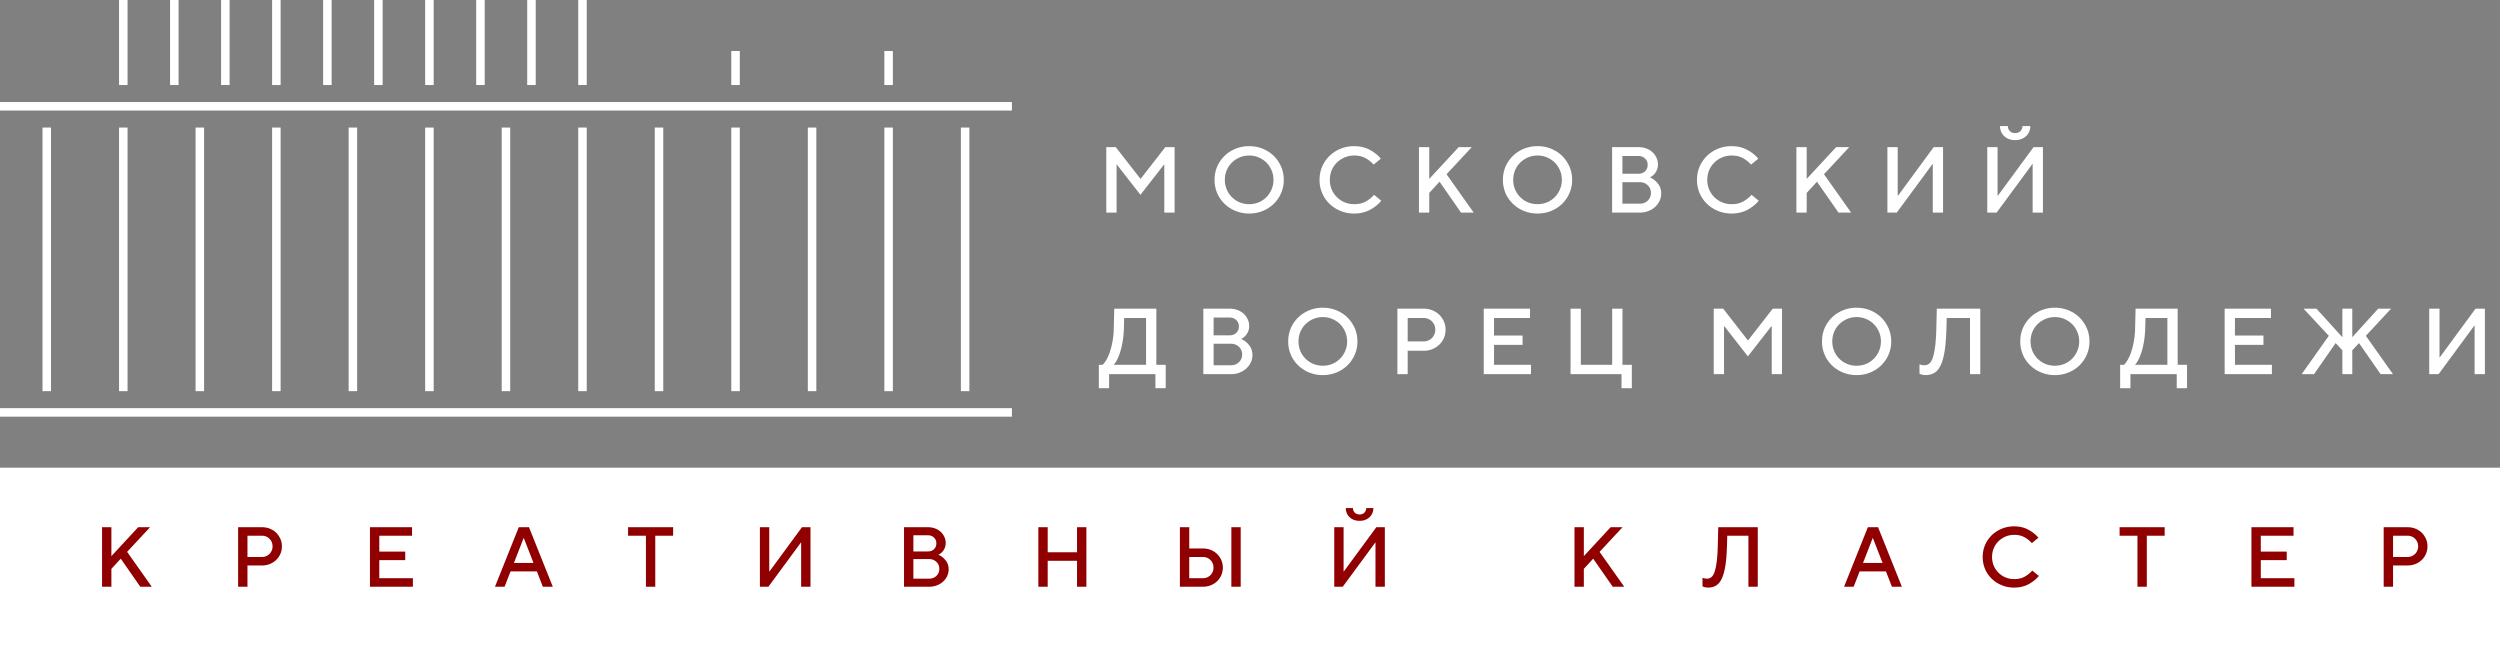
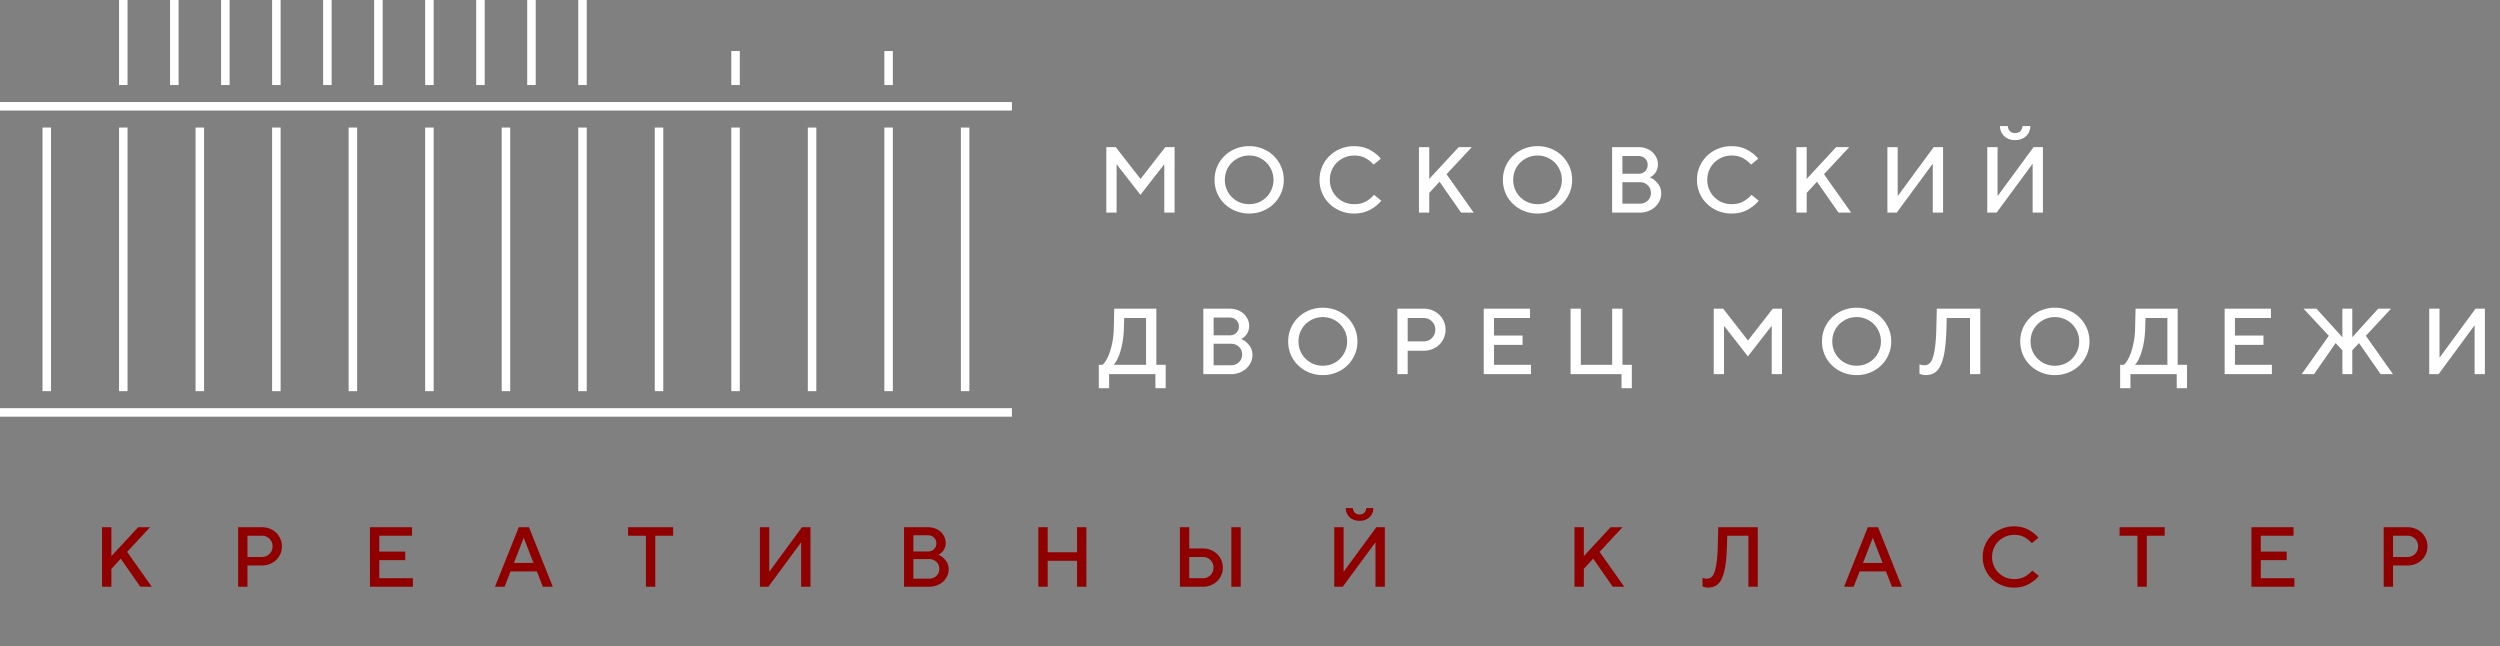
<svg xmlns="http://www.w3.org/2000/svg" viewBox="0 0 294 76" fill="none">
  <rect x="0" y="0" width="294" height="76" fill="#808080" stroke="none" />
  <path fill-rule="evenodd" clip-rule="evenodd" d="M119 13H0v-1h119v1ZM119 49H0v-1h119v1ZM14 10V0h1v10h-1ZM20 10V0h1v10h-1ZM26 10V0h1v10h-1ZM32 10V0h1v10h-1ZM38 10V0h1v10h-1ZM44 10V0h1v10h-1ZM50 10V0h1v10h-1ZM56 10V0h1v10h-1ZM62 10V0h1v10h-1ZM68 10V0h1v10h-1ZM5 46V15h1v31H5ZM14 46V15h1v31h-1ZM23 46V15h1v31h-1ZM32 46V15h1v31h-1ZM41 46V15h1v31h-1ZM50 46V15h1v31h-1ZM59 46V15h1v31h-1ZM68 46V15h1v31h-1ZM77 46V15h1v31h-1ZM86 46V15h1v31h-1ZM95 46V15h1v31h-1ZM104 46V15h1v31h-1ZM113 46V15h1v31h-1ZM86 10V6h1v4h-1ZM104 10V6h1v4h-1Z" fill="#fff" />
  <path d="M131.311 25h-1.21v-7.7h1.111l2.904 3.729h.022l2.904-3.729h1.089V25h-1.21v-5.632h-.044l-2.761 3.542-2.761-3.542h-.044V25ZM146.902 25.11a4.135 4.135 0 0 1-2.068-.528 3.95 3.95 0 0 1-1.474-1.43 3.928 3.928 0 0 1-.528-2.002c0-.726.176-1.39.528-1.991a3.924 3.924 0 0 1 1.474-1.441 4.135 4.135 0 0 1 2.068-.528 4.13 4.13 0 0 1 2.068.528 3.83 3.83 0 0 1 1.463 1.441c.36.601.539 1.265.539 1.991a3.86 3.86 0 0 1-.539 2.002 3.856 3.856 0 0 1-1.463 1.43 4.13 4.13 0 0 1-2.068.528Zm0-1.1c.521 0 1.001-.125 1.441-.374.44-.257.785-.605 1.034-1.045.257-.44.385-.92.385-1.441 0-.52-.128-1.001-.385-1.441a2.691 2.691 0 0 0-1.034-1.034 2.808 2.808 0 0 0-1.441-.385 2.81 2.81 0 0 0-1.441.385c-.44.25-.788.594-1.045 1.034-.249.44-.374.92-.374 1.441 0 .52.125 1.001.374 1.441.257.44.605.788 1.045 1.045.44.25.921.374 1.441.374ZM159.248 25.11a4.132 4.132 0 0 1-2.068-.528 3.943 3.943 0 0 1-1.474-1.43 3.928 3.928 0 0 1-.528-2.002c0-.726.176-1.39.528-1.991a3.917 3.917 0 0 1 1.474-1.441 4.132 4.132 0 0 1 2.068-.528c.697 0 1.313.147 1.848.44.543.293.972.638 1.287 1.034l-.847.693a3.437 3.437 0 0 0-.957-.759c-.359-.205-.803-.308-1.331-.308-.521 0-1.001.128-1.441.385-.44.25-.788.594-1.045 1.034-.249.44-.374.92-.374 1.441 0 .52.125 1.001.374 1.441.257.44.605.788 1.045 1.045.44.25.92.374 1.441.374.535 0 .986-.103 1.353-.308.374-.205.704-.47.99-.792l.847.693c-.33.41-.77.766-1.32 1.067-.55.293-1.173.44-1.87.44ZM168.079 25h-1.21v-7.7h1.21v3.74l3.465-3.74h1.54l-2.97 3.19 3.19 4.51h-1.485l-2.53-3.63-1.21 1.32V25ZM180.813 25.11a4.135 4.135 0 0 1-2.068-.528 3.95 3.95 0 0 1-1.474-1.43 3.928 3.928 0 0 1-.528-2.002c0-.726.176-1.39.528-1.991a3.924 3.924 0 0 1 1.474-1.441 4.135 4.135 0 0 1 2.068-.528 4.13 4.13 0 0 1 2.068.528 3.83 3.83 0 0 1 1.463 1.441c.36.601.539 1.265.539 1.991a3.86 3.86 0 0 1-.539 2.002 3.856 3.856 0 0 1-1.463 1.43 4.13 4.13 0 0 1-2.068.528Zm0-1.1c.521 0 1.001-.125 1.441-.374.44-.257.785-.605 1.034-1.045.257-.44.385-.92.385-1.441 0-.52-.128-1.001-.385-1.441a2.691 2.691 0 0 0-1.034-1.034 2.808 2.808 0 0 0-1.441-.385 2.81 2.81 0 0 0-1.441.385c-.44.25-.788.594-1.045 1.034-.249.44-.374.92-.374 1.441 0 .52.125 1.001.374 1.441.257.44.605.788 1.045 1.045.44.25.921.374 1.441.374ZM189.584 25v-7.7h3.08c.447 0 .847.092 1.199.275.352.183.623.433.814.748.198.308.297.645.297 1.012a1.652 1.652 0 0 1-.957 1.529c.337.125.645.356.924.693.279.33.418.726.418 1.188 0 .403-.11.777-.33 1.122a2.29 2.29 0 0 1-.902.825 2.693 2.693 0 0 1-1.298.308h-3.245Zm3.08-4.565c.33 0 .594-.095.792-.286a1.01 1.01 0 0 0 .308-.759.974.974 0 0 0-.308-.748c-.198-.198-.462-.297-.792-.297h-1.87v2.09h1.87Zm.165 3.52c.381 0 .697-.121.946-.363s.374-.543.374-.902c0-.36-.125-.66-.374-.902s-.565-.363-.946-.363h-2.035v2.53h2.035ZM203.636 25.11a4.13 4.13 0 0 1-2.068-.528 3.936 3.936 0 0 1-1.474-1.43 3.928 3.928 0 0 1-.528-2.002c0-.726.176-1.39.528-1.991a3.91 3.91 0 0 1 1.474-1.441 4.13 4.13 0 0 1 2.068-.528c.696 0 1.312.147 1.848.44.542.293.971.638 1.287 1.034l-.847.693a3.466 3.466 0 0 0-.957-.759c-.36-.205-.803-.308-1.331-.308-.521 0-1.001.128-1.441.385-.44.25-.789.594-1.045 1.034-.25.44-.374.92-.374 1.441 0 .52.124 1.001.374 1.441.256.44.605.788 1.045 1.045.44.25.92.374 1.441.374.535 0 .986-.103 1.353-.308.374-.205.704-.47.99-.792l.847.693c-.33.41-.77.766-1.32 1.067-.55.293-1.174.44-1.87.44ZM212.467 25h-1.21v-7.7h1.21v3.74l3.465-3.74h1.54l-2.97 3.19 3.19 4.51h-1.485l-2.53-3.63-1.21 1.32V25ZM223.059 25h-1.1v-7.7h1.21v5.72h.033l4.202-5.72h1.1V25h-1.21v-5.72h-.022L223.059 25ZM234.803 25h-1.1v-7.7h1.21v5.72h.033l4.202-5.72h1.1V25h-1.21v-5.72h-.022L234.803 25Zm2.178-8.525c-.359 0-.674-.073-.946-.22a1.603 1.603 0 0 1-.616-.594 1.663 1.663 0 0 1-.22-.836h.924c0 .227.077.422.231.583.154.161.363.242.627.242s.473-.08.627-.242a.814.814 0 0 0 .231-.583h.924a1.573 1.573 0 0 1-.847 1.43c-.264.147-.575.22-.935.22ZM135.986 42.9h1.1v2.75h-1.21V44h-5.445v1.65h-1.21V42.9h.44c.205-.176.403-.462.594-.858.198-.403.363-.898.495-1.485a9.429 9.429 0 0 0 .231-1.947l.055-2.31h4.95v6.6Zm-1.21 0v-5.5h-2.574l-.033 1.21c-.022.711-.096 1.36-.22 1.947a7.84 7.84 0 0 1-.451 1.485c-.176.396-.356.682-.539.858h3.817ZM141.512 44v-7.7h3.08c.447 0 .847.092 1.199.275.352.183.623.433.814.748.198.308.297.645.297 1.012a1.652 1.652 0 0 1-.957 1.529c.337.125.645.356.924.693.279.33.418.726.418 1.188 0 .403-.11.777-.33 1.122a2.29 2.29 0 0 1-.902.825 2.693 2.693 0 0 1-1.298.308h-3.245Zm3.08-4.565c.33 0 .594-.095.792-.286a1.01 1.01 0 0 0 .308-.759.974.974 0 0 0-.308-.748c-.198-.198-.462-.297-.792-.297h-1.87v2.09h1.87Zm.165 3.52c.381 0 .697-.121.946-.363s.374-.543.374-.902c0-.36-.125-.66-.374-.902s-.565-.363-.946-.363h-2.035v2.53h2.035ZM155.563 44.11a4.135 4.135 0 0 1-2.068-.528 3.95 3.95 0 0 1-1.474-1.43 3.928 3.928 0 0 1-.528-2.002c0-.726.176-1.39.528-1.991a3.924 3.924 0 0 1 1.474-1.441 4.135 4.135 0 0 1 2.068-.528 4.13 4.13 0 0 1 2.068.528 3.83 3.83 0 0 1 1.463 1.441c.36.601.539 1.265.539 1.991a3.86 3.86 0 0 1-.539 2.002 3.856 3.856 0 0 1-1.463 1.43 4.13 4.13 0 0 1-2.068.528Zm0-1.1c.521 0 1.001-.125 1.441-.374.44-.257.785-.605 1.034-1.045.257-.44.385-.92.385-1.441 0-.52-.128-1.001-.385-1.441a2.691 2.691 0 0 0-1.034-1.034 2.808 2.808 0 0 0-1.441-.385 2.81 2.81 0 0 0-1.441.385c-.44.25-.788.594-1.045 1.034-.249.44-.374.92-.374 1.441 0 .52.125 1.001.374 1.441.257.44.605.788 1.045 1.045.44.25.921.374 1.441.374ZM164.334 44v-7.7h3.08c.484 0 .924.11 1.32.33.396.22.704.52.924.902.227.374.341.788.341 1.243 0 .455-.114.873-.341 1.254a2.4 2.4 0 0 1-.924.891c-.396.22-.836.33-1.32.33h-1.87V44h-1.21Zm3.08-3.85a1.354 1.354 0 0 0 1.375-1.375 1.33 1.33 0 0 0-.396-.979 1.33 1.33 0 0 0-.979-.396h-1.87v2.75h1.87ZM180.043 44h-5.555v-7.7h5.445v1.1h-4.235v2.057h3.355v1.1h-3.355V42.9h4.345V44ZM191.901 45.65h-1.21V44h-5.995v-7.7h1.21v6.6h3.685v-6.6h1.21v6.6h1.1v2.75ZM202.745 44h-1.21v-7.7h1.111l2.904 3.729h.022l2.904-3.729h1.089V44h-1.21v-5.632h-.044l-2.761 3.542-2.761-3.542h-.044V44ZM218.337 44.11a4.132 4.132 0 0 1-2.068-.528 3.943 3.943 0 0 1-1.474-1.43 3.928 3.928 0 0 1-.528-2.002c0-.726.176-1.39.528-1.991a3.917 3.917 0 0 1 1.474-1.441 4.132 4.132 0 0 1 2.068-.528c.755 0 1.445.176 2.068.528a3.838 3.838 0 0 1 1.463 1.441c.359.601.539 1.265.539 1.991a3.87 3.87 0 0 1-.539 2.002 3.863 3.863 0 0 1-1.463 1.43 4.132 4.132 0 0 1-2.068.528Zm0-1.1c.521 0 1.001-.125 1.441-.374.44-.257.784-.605 1.034-1.045.257-.44.385-.92.385-1.441 0-.52-.128-1.001-.385-1.441a2.698 2.698 0 0 0-1.034-1.034 2.808 2.808 0 0 0-1.441-.385c-.521 0-1.001.128-1.441.385-.44.25-.788.594-1.045 1.034-.249.44-.374.92-.374 1.441 0 .52.125 1.001.374 1.441.257.44.605.788 1.045 1.045.44.25.92.374 1.441.374ZM227.767 36.3h5.115V44h-1.21v-6.6h-2.739l-.033 1.21c-.037 1.452-.154 2.581-.352 3.388-.198.8-.469 1.353-.814 1.661-.337.3-.766.451-1.287.451-.147 0-.286-.018-.418-.055a1.048 1.048 0 0 1-.297-.11v-1.1c.198.073.4.11.605.11.264 0 .491-.114.682-.341.191-.227.345-.656.462-1.287.125-.638.202-1.544.231-2.717l.055-2.31ZM241.653 44.11a4.135 4.135 0 0 1-2.068-.528 3.95 3.95 0 0 1-1.474-1.43 3.928 3.928 0 0 1-.528-2.002c0-.726.176-1.39.528-1.991a3.924 3.924 0 0 1 1.474-1.441 4.135 4.135 0 0 1 2.068-.528 4.13 4.13 0 0 1 2.068.528 3.83 3.83 0 0 1 1.463 1.441c.36.601.539 1.265.539 1.991a3.86 3.86 0 0 1-.539 2.002 3.856 3.856 0 0 1-1.463 1.43 4.13 4.13 0 0 1-2.068.528Zm0-1.1c.521 0 1.001-.125 1.441-.374.44-.257.785-.605 1.034-1.045.257-.44.385-.92.385-1.441 0-.52-.128-1.001-.385-1.441a2.691 2.691 0 0 0-1.034-1.034 2.808 2.808 0 0 0-1.441-.385 2.81 2.81 0 0 0-1.441.385c-.44.25-.788.594-1.045 1.034-.249.44-.374.92-.374 1.441 0 .52.125 1.001.374 1.441.257.44.605.788 1.045 1.045.44.25.921.374 1.441.374ZM256.094 42.9h1.1v2.75h-1.21V44h-5.445v1.65h-1.21V42.9h.44c.205-.176.403-.462.594-.858.198-.403.363-.898.495-1.485a9.429 9.429 0 0 0 .231-1.947l.055-2.31h4.95v6.6Zm-1.21 0v-5.5h-2.574l-.033 1.21c-.022.711-.095 1.36-.22 1.947a7.84 7.84 0 0 1-.451 1.485c-.176.396-.356.682-.539.858h3.817ZM267.175 44h-5.555v-7.7h5.445v1.1h-4.235v2.057h3.355v1.1h-3.355V42.9h4.345V44ZM272.13 44h-1.452l3.19-4.51-2.97-3.19h1.518l3.047 3.355V36.3h1.166v3.355l3.047-3.355h1.518l-2.97 3.19 3.19 4.51h-1.452l-2.541-3.652-.792.847V44h-1.166v-2.805l-.792-.847L272.13 44ZM286.778 44h-1.1v-7.7h1.21v5.72h.033l4.202-5.72h1.1V44h-1.21v-5.72h-.022L286.778 44Z" fill="#fff" />
-   <path fill-rule="evenodd" clip-rule="evenodd" d="M294 76H0V55h294v21Z" fill="#fff" />
  <path d="M13.1 69H12v-7h1.1v3.4l3.15-3.4h1.4l-2.7 2.9 2.9 4.1H16.5l-2.3-3.3-1.1 1.2V69Zm14.902 0v-7h2.8c.44 0 .84.1 1.2.3.36.2.64.473.84.82.207.34.31.717.31 1.13 0 .413-.103.793-.31 1.14-.2.34-.48.61-.84.81-.36.2-.76.3-1.2.3h-1.7V69h-1.1Zm2.8-3.5a1.23 1.23 0 0 0 1.25-1.25c0-.353-.12-.65-.36-.89s-.537-.36-.89-.36h-1.7v2.5h1.7ZM48.556 69h-5.05v-7h4.95v1h-3.85v1.87h3.05v1h-3.05V68h3.95v1Zm10.783 0h-1.13l2.8-7h1.2l2.8 7h-1.17l-.7-1.8h-3.1l-.7 1.8Zm2.24-5.73-1.14 2.93h2.3l-1.14-2.93h-.02ZM77.06 69h-1.1v-6h-2.1v-1h5.3v1h-2.1v6Zm13.303 0h-1v-7h1.1v5.2h.03l3.82-5.2h1v7h-1.1v-5.2h-.02l-3.83 5.2Zm15.95 0v-7h2.8c.406 0 .77.083 1.09.25.32.167.566.393.74.68.18.28.27.587.27.92a1.498 1.498 0 0 1-.87 1.39c.306.113.586.323.84.63.253.3.379.66.379 1.08 0 .367-.099.707-.299 1.02a2.087 2.087 0 0 1-.82.75 2.45 2.45 0 0 1-1.18.28h-2.95Zm2.8-4.15c.3 0 .54-.087.72-.26a.92.92 0 0 0 .28-.69.887.887 0 0 0-.28-.68c-.18-.18-.42-.27-.72-.27h-1.7v1.9h1.7Zm.15 3.2c.346 0 .633-.11.86-.33.226-.22.34-.493.34-.82 0-.327-.114-.6-.34-.82a1.186 1.186 0 0 0-.86-.33h-1.85v2.3h1.85Zm13.946.95h-1.1v-7h1.1v2.95h3.45V62h1.1v7h-1.1v-3.05h-3.45V69Zm15.547 0v-7h1.1v2.5h1.6c.44 0 .84.1 1.2.3.36.2.64.473.84.82.207.34.31.717.31 1.13 0 .413-.103.793-.31 1.14-.2.34-.48.61-.84.81-.36.2-.76.3-1.2.3h-2.7Zm7.15 0h-1.1v-7h1.1v7Zm-4.45-1a1.23 1.23 0 0 0 1.25-1.25c0-.353-.12-.65-.36-.89a1.21 1.21 0 0 0-.89-.36h-1.6V68h1.6Zm16.45 1h-1v-7h1.1v5.2h.03l3.82-5.2h1v7h-1.1v-5.2h-.02l-3.83 5.2Zm1.98-7.75c-.326 0-.613-.067-.86-.2a1.459 1.459 0 0 1-.56-.54 1.51 1.51 0 0 1-.2-.76h.84c0 .207.07.383.21.53.14.147.33.22.57.22.24 0 .43-.073.57-.22a.74.74 0 0 0 .21-.53h.84a1.433 1.433 0 0 1-.77 1.3c-.24.133-.523.2-.85.2ZM186.26 69h-1.1v-7h1.1v3.4l3.15-3.4h1.4l-2.7 2.9 2.9 4.1h-1.35l-2.3-3.3-1.1 1.2V69Zm15.804-7h4.65v7h-1.1v-6h-2.49l-.03 1.1c-.033 1.32-.14 2.347-.32 3.08-.18.727-.426 1.23-.74 1.51-.306.273-.696.41-1.17.41-.133 0-.26-.017-.38-.05a.967.967 0 0 1-.27-.1v-1c.18.067.364.1.55.1.24 0 .447-.103.62-.31.174-.207.314-.597.42-1.17.114-.58.184-1.403.21-2.47l.05-2.1Zm15.927 7h-1.13l2.8-7h1.2l2.8 7h-1.17l-.7-1.8h-3.1l-.7 1.8Zm2.24-5.73-1.14 2.93h2.3l-1.14-2.93h-.02Zm16.634 5.83a3.76 3.76 0 0 1-1.88-.48 3.592 3.592 0 0 1-1.34-1.3 3.571 3.571 0 0 1-.48-1.82c0-.66.16-1.263.48-1.81.327-.553.774-.99 1.34-1.31a3.76 3.76 0 0 1 1.88-.48c.634 0 1.194.133 1.68.4.494.267.884.58 1.17.94l-.77.63a3.114 3.114 0 0 0-.87-.69c-.326-.187-.73-.28-1.21-.28-.473 0-.91.117-1.31.35-.4.227-.716.54-.95.94-.226.4-.34.837-.34 1.31 0 .473.114.91.34 1.31.234.4.55.717.95.95.4.227.837.34 1.31.34.487 0 .897-.093 1.23-.28.34-.187.64-.427.9-.72l.77.63c-.3.373-.7.697-1.2.97-.5.267-1.066.4-1.7.4Zm15.601-.1h-1.1v-6h-2.1v-1h5.3v1h-2.1v6Zm17.354 0h-5.05v-7h4.95v1h-3.85v1.87h3.05v1h-3.05V68h3.95v1Zm10.502 0v-7h2.8c.44 0 .84.1 1.2.3.36.2.64.473.84.82.207.34.31.717.31 1.13 0 .413-.103.793-.31 1.14-.2.34-.48.61-.84.81-.36.2-.76.3-1.2.3h-1.7V69h-1.1Zm2.8-3.5a1.23 1.23 0 0 0 1.25-1.25c0-.353-.12-.65-.36-.89s-.536-.36-.89-.36h-1.7v2.5h1.7Z" fill="#910000" />
</svg>